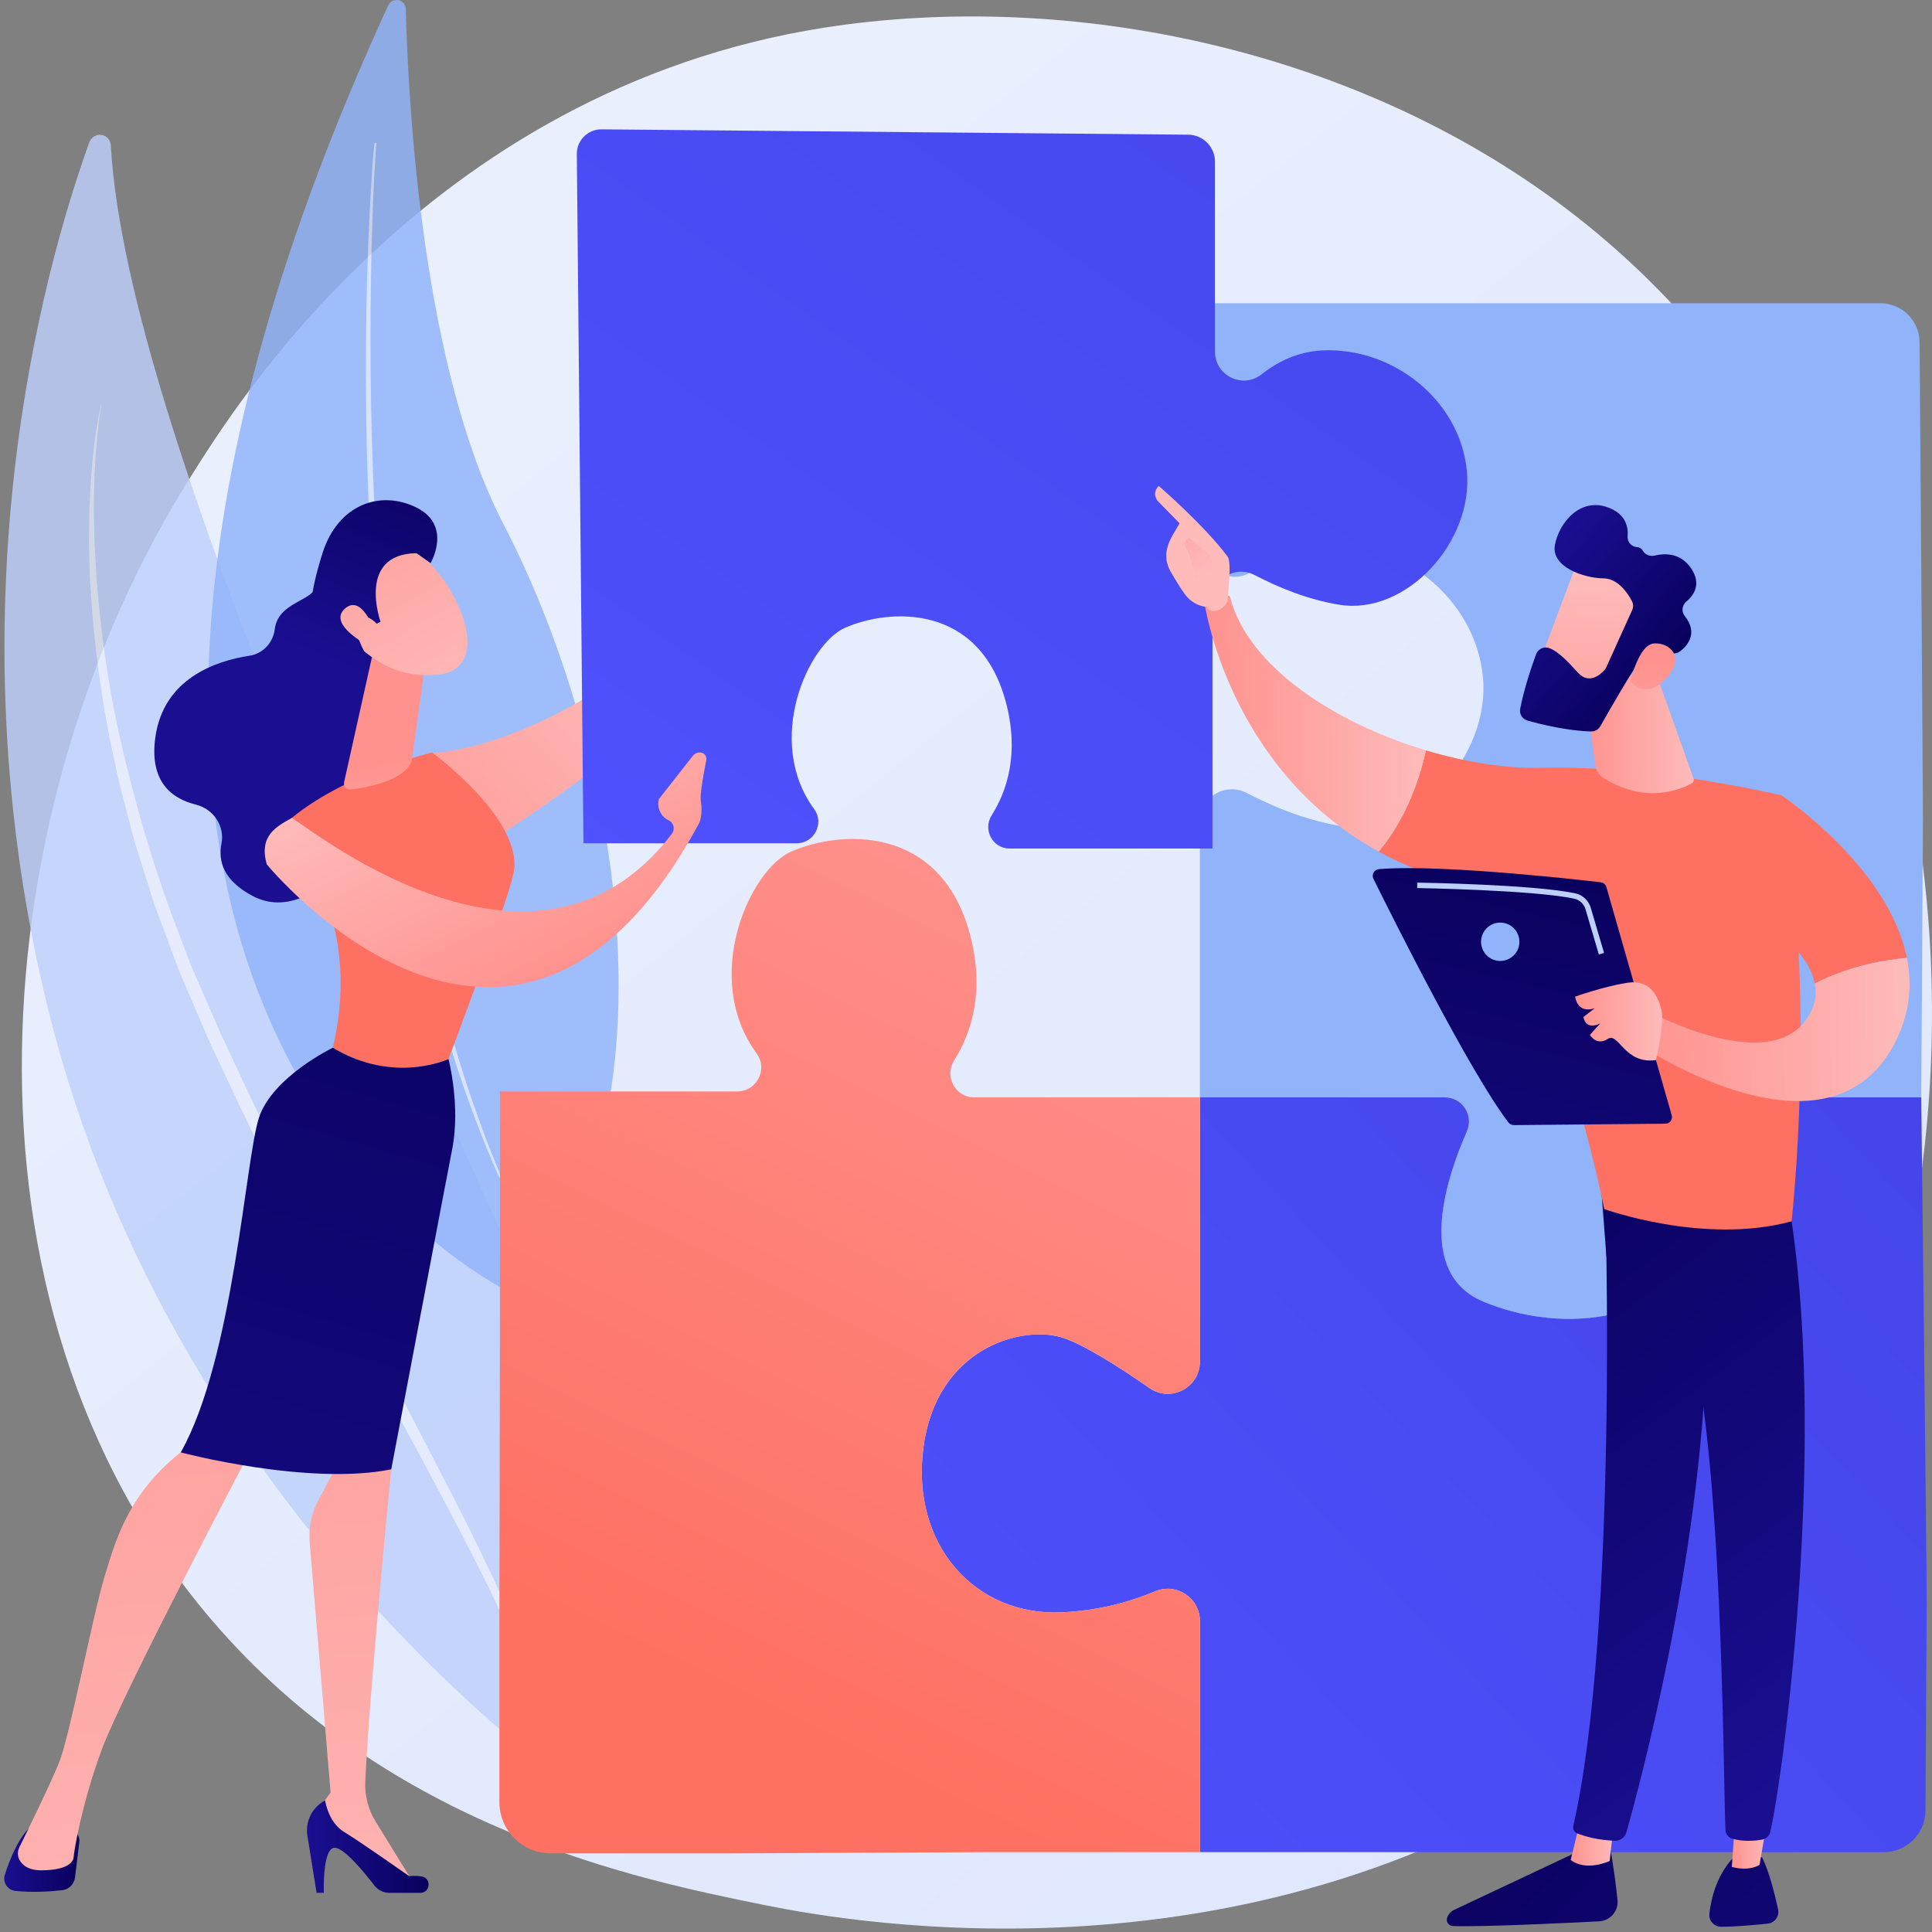
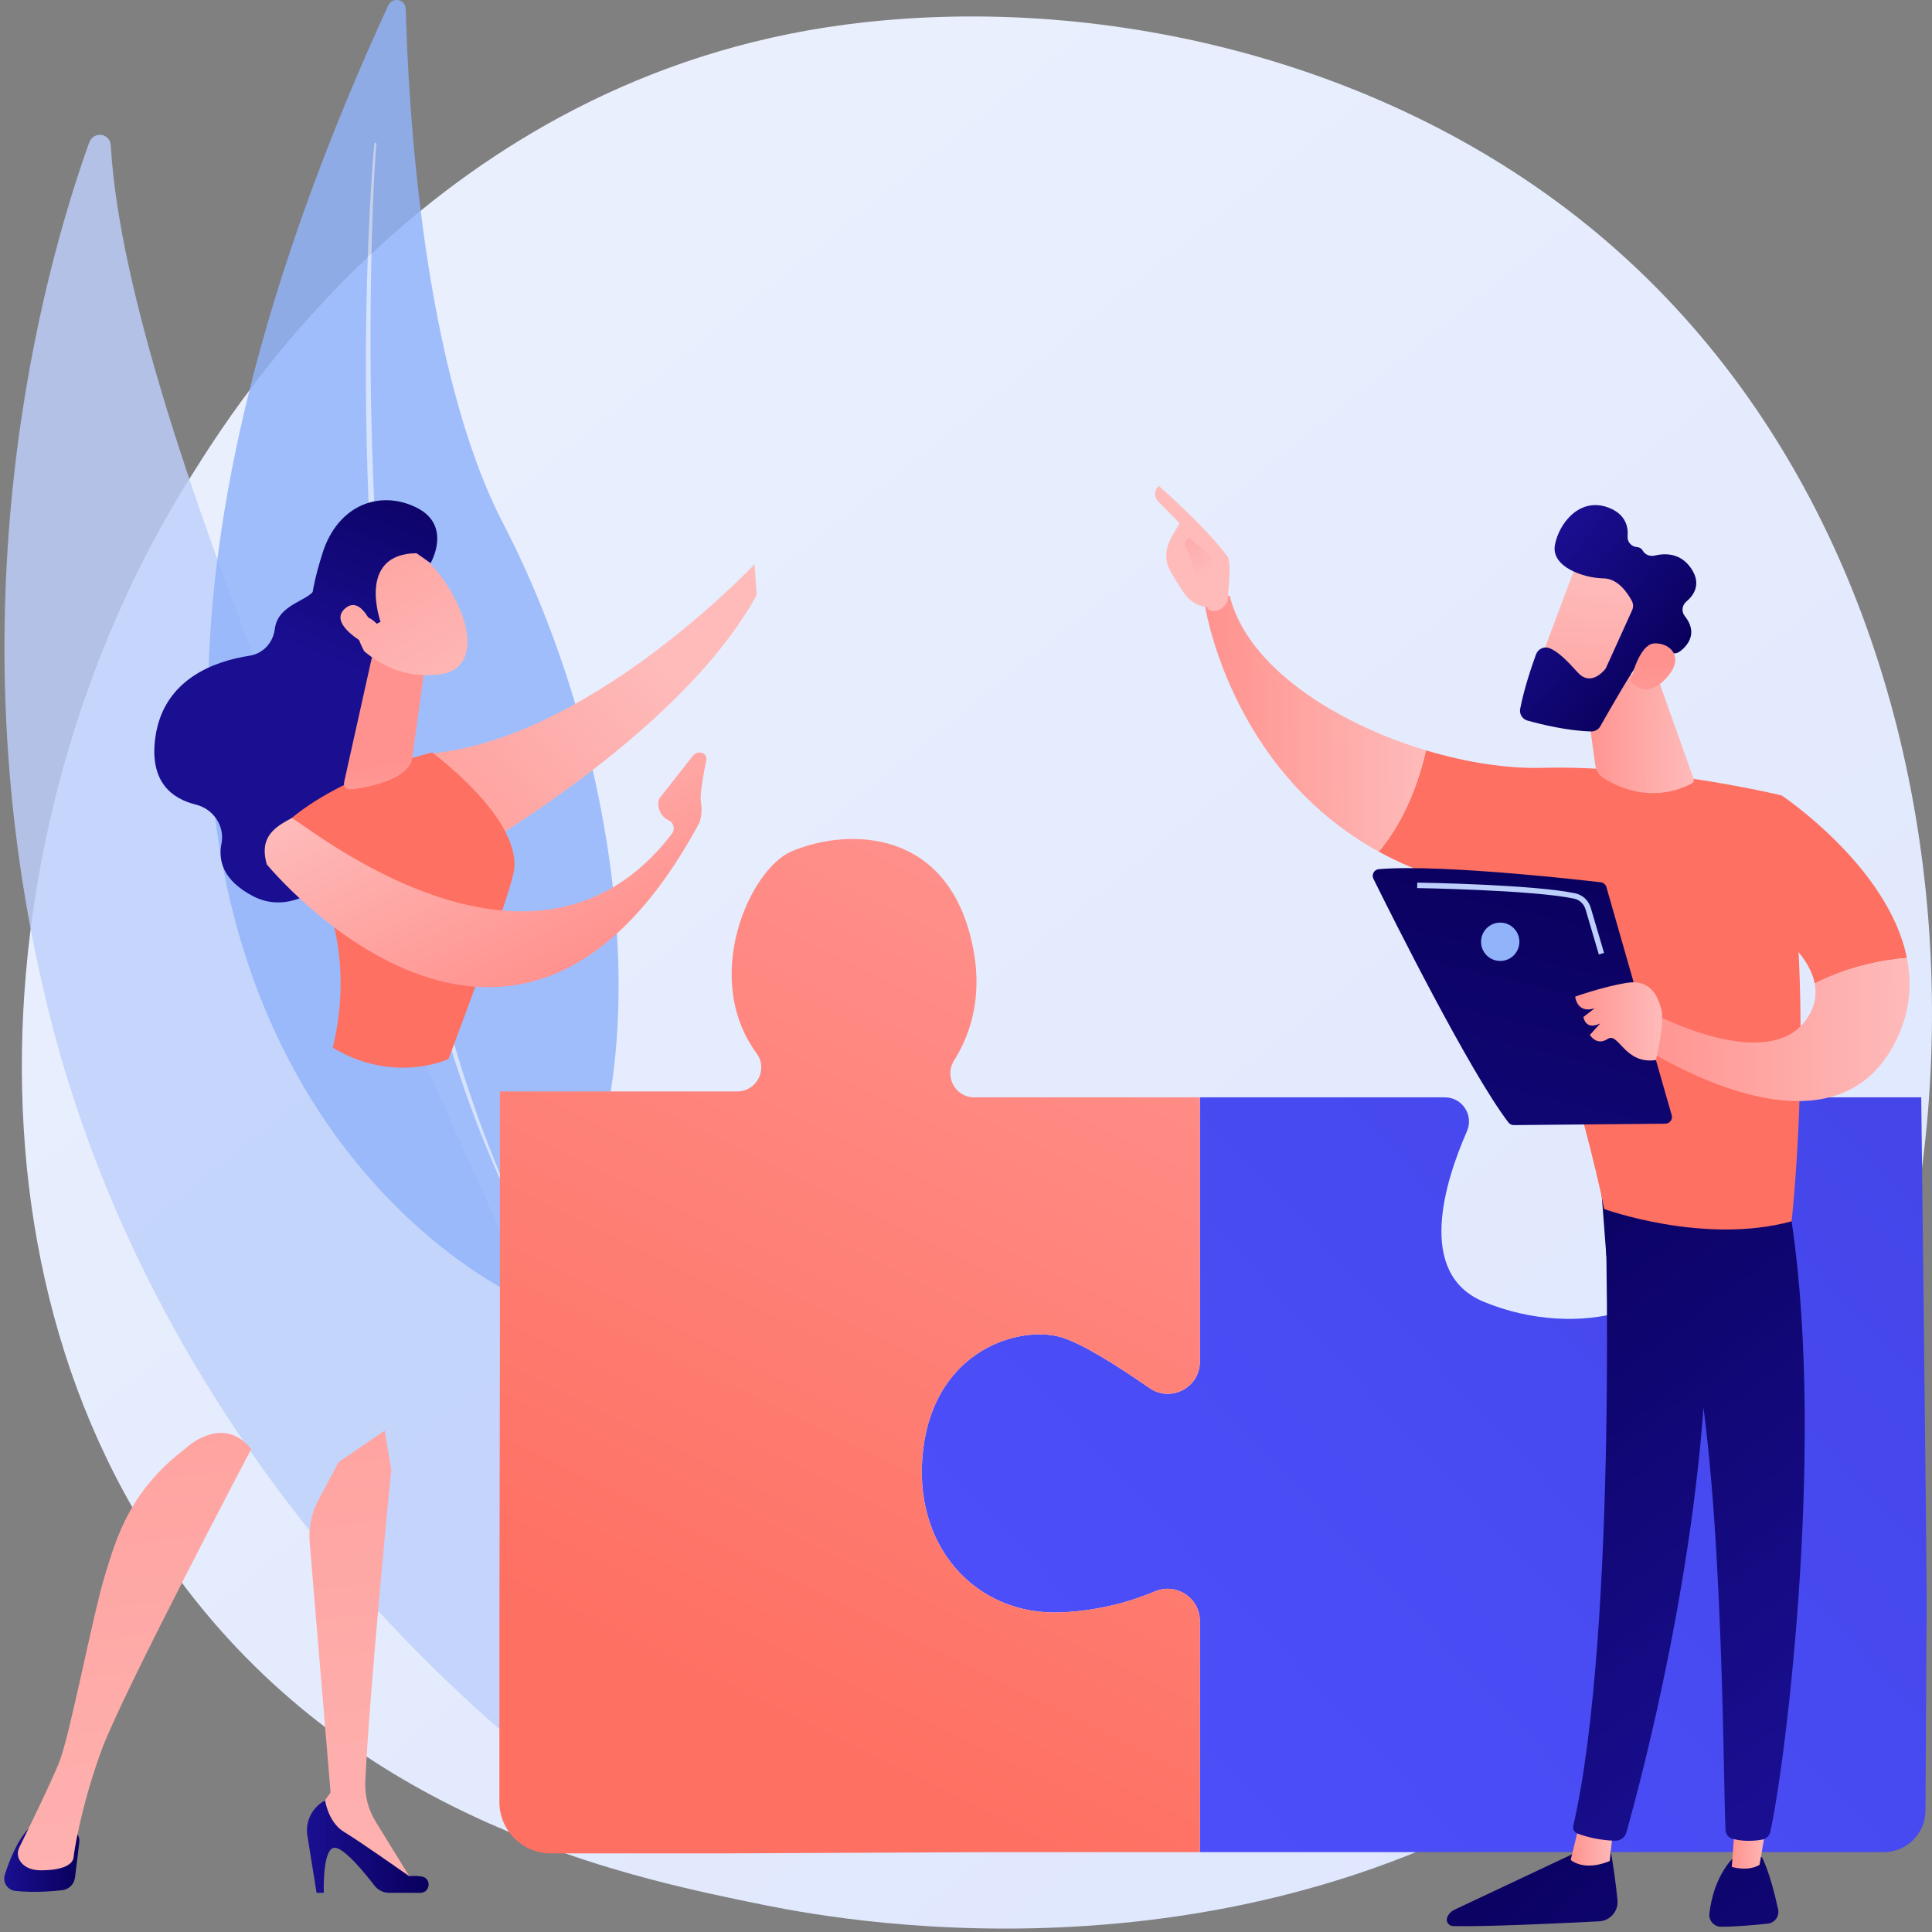
<svg xmlns="http://www.w3.org/2000/svg" width="338" height="338" viewBox="0 0 338 338" fill="none">
  <rect x="0" y="0" width="338" height="338" fill="#808080" stroke="none" />
  <path d="M299.264 290.348C292.402 297.546 285.909 302.187 280.779 305.855C220.479 348.964 149.127 336.398 133.963 333.329C111.57 328.798 68.285 320.038 36.991 283.37C-10.354 227.895 -2.982 140.496 33.742 82.802C40.46 72.249 75.944 13.676 148.064 4.283C191.71 -1.402 242.588 10.064 279.432 40.82C356.771 105.38 351.265 235.802 299.264 290.348Z" fill="url(#paint0_linear_475_447)" />
  <g opacity="0.82">
    <path d="M103.252 314.994C103.252 314.994 115.262 278.082 93.571 228.868C73.445 183.206 22.247 75.946 19.386 25.48C19.26 23.244 16.343 22.871 15.581 24.998C7.414 47.816 -8.838 106.488 8.41 176.51C30.652 266.807 103.252 314.994 103.252 314.994Z" fill="#BDD0FB" />
-     <path opacity="0.6" d="M17.664 70.845C16.521 76.081 15.999 81.427 15.762 86.757C15.729 87.423 15.683 88.091 15.659 88.757L15.628 90.757L15.567 94.76L15.664 98.755C15.708 100.086 15.7 101.423 15.823 102.746C16.462 113.368 17.923 123.917 20.265 134.214C20.749 136.82 21.495 139.344 22.148 141.898C22.84 144.438 23.422 147.02 24.264 149.506L26.627 157.026C26.994 158.291 27.489 159.502 27.936 160.733L29.306 164.415L30.676 168.096L31.366 169.935L32.137 171.734L35.221 178.932C35.744 180.125 36.23 181.344 36.783 182.518L38.437 186.043L41.746 193.094C46.237 202.449 50.792 211.771 55.567 220.959C57.921 225.573 60.346 230.143 62.748 234.727L70.092 248.386C74.996 257.483 79.912 266.568 84.53 275.812C85.716 278.107 86.789 280.459 87.901 282.794C88.471 283.954 88.963 285.152 89.482 286.338C89.988 287.529 90.527 288.706 91.008 289.909C91.919 292.337 92.919 294.732 93.665 297.227C94.544 299.677 95.118 302.227 95.77 304.758L95.775 304.775C95.817 304.941 95.981 305.034 96.141 304.982C96.294 304.933 96.386 304.768 96.356 304.608C95.352 299.407 93.816 294.359 91.984 289.454C91.528 288.227 91.015 287.029 90.533 285.814C90.04 284.605 89.572 283.382 89.027 282.201C87.966 279.824 86.942 277.423 85.808 275.089C81.371 265.688 76.523 256.543 71.761 247.359L64.612 233.591C62.243 228.995 59.848 224.415 57.527 219.793C52.837 210.575 48.288 201.279 43.811 191.942L40.515 184.906L38.867 181.387C38.316 180.215 37.825 179.02 37.302 177.837L34.206 170.722L33.432 168.943L32.738 167.126L31.362 163.487C27.57 153.834 24.571 143.829 22.074 133.683C19.535 123.542 17.864 113.129 17.006 102.611C16.856 101.3 16.84 99.976 16.746 98.659L16.517 94.7L16.445 90.729L16.41 88.743C16.411 88.08 16.435 87.417 16.446 86.754C16.483 85.428 16.482 84.1 16.551 82.774L16.789 78.793C17.026 76.146 17.243 73.485 17.736 70.861C17.741 70.84 17.729 70.819 17.709 70.814C17.689 70.81 17.669 70.825 17.664 70.845Z" fill="white" />
  </g>
  <g opacity="0.83">
    <path d="M67.882 1.019C68.635 -0.623 70.943 -0.176 70.99 1.623C71.447 19.016 73.998 64.535 88.042 91.614C110.909 135.704 117.815 200.335 90.32 226.651C90.32 226.651 -14.263 179.896 67.882 1.019Z" fill="#91B3FA" />
    <path opacity="0.6" d="M65.517 25.142C65.439 25.661 65.408 26.126 65.359 26.612L65.24 28.056L65.033 30.942C64.906 32.867 64.797 34.792 64.694 36.718C64.498 40.568 64.348 44.42 64.231 48.271C64.007 55.975 63.971 63.677 64.05 71.374C64.122 79.071 64.383 86.76 64.792 94.435L64.941 97.314L65.126 100.189C65.257 102.105 65.355 104.024 65.517 105.937L65.964 111.679L66.493 117.41C67.981 132.683 70.225 147.86 73.486 162.772C73.588 163.238 73.682 163.706 73.79 164.17L74.124 165.56L74.792 168.339L75.46 171.118C75.693 172.041 75.95 172.957 76.194 173.877L76.936 176.633C77.19 177.549 77.412 178.476 77.699 179.381L79.341 184.838C81.66 192.064 84.283 199.174 87.367 206.049C87.408 206.14 87.513 206.177 87.601 206.131C87.687 206.085 87.725 205.976 87.687 205.885L87.686 205.883C84.766 198.943 82.233 191.822 80.032 184.578L78.447 179.122C78.17 178.217 77.957 177.289 77.712 176.373L77 173.618C76.765 172.698 76.517 171.783 76.293 170.86L75.654 168.082L75.015 165.304L74.695 163.915C74.591 163.452 74.502 162.984 74.405 162.518L73.252 156.927C72.879 155.061 72.555 153.182 72.204 151.31C72.034 150.372 71.853 149.438 71.693 148.498L71.234 145.674L70.775 142.85C70.619 141.909 70.469 140.967 70.34 140.021C69.196 132.472 68.336 124.87 67.549 117.259C66.029 102.024 65.25 86.688 64.931 71.328C64.784 63.647 64.779 55.957 64.912 48.265C64.974 44.419 65.069 40.572 65.21 36.725C65.285 34.802 65.366 32.879 65.466 30.956L65.631 28.073L65.729 26.633C65.769 26.159 65.801 25.662 65.856 25.225L65.862 25.184C65.874 25.083 65.808 24.992 65.712 24.982C65.619 24.972 65.532 25.043 65.517 25.142Z" fill="white" />
  </g>
-   <path d="M291.258 198.43C294.221 203.177 297.327 209.957 296.574 216.738C295.198 229.118 276.211 234.62 259.57 227.742C247.707 222.839 252.757 206.753 256.635 197.919C257.864 195.12 255.832 191.978 252.775 191.978H209.916V143.702C209.916 139.487 214.377 136.776 218.114 138.727C222.592 141.064 228.479 143.545 234.675 144.523C247.743 146.586 260.81 132.143 259.435 118.388C258.059 104.633 244.992 94.316 231.236 95.004C226.479 95.242 222.52 97.231 219.376 99.732C215.757 102.611 210.4 99.87 210.4 95.245V53.051C210.4 53.051 289.588 53.051 291.865 53.051H328.962C332.734 53.051 335.799 56.091 335.828 59.863C335.983 80.409 336.435 140.553 336.415 143.709L336.118 191.979H294.804C291.492 191.979 289.504 195.621 291.258 198.43Z" fill="#91B3FA" />
  <path d="M247.447 324.029H209.916V283.582C209.916 279.534 205.785 276.838 202.055 278.411C197.98 280.131 192.442 281.769 185.736 282.076C170.714 282.764 159.277 270.384 161.556 253.19C163.836 235.996 178.46 231.869 185.591 233.932C189.314 235.01 195.779 239.14 201.109 242.842C204.829 245.427 209.916 242.761 209.916 238.23V191.979H252.775C255.832 191.979 257.864 195.12 256.635 197.92C252.757 206.754 247.707 222.84 259.57 227.742C276.211 234.62 295.198 229.118 296.574 216.739C297.327 209.958 294.221 203.178 291.258 198.431C289.504 195.621 291.492 191.979 294.804 191.979H336.118C336.118 191.979 337.103 275.752 337.073 280.786L336.858 316.775C336.834 320.789 333.573 324.029 329.56 324.029H300.239C295.445 324.029 252.012 324.029 247.447 324.029Z" fill="url(#paint1_linear_475_447)" />
  <path d="M127.815 324.242H96.35C91.39 324.242 87.369 320.221 87.369 315.261V285.503C87.369 281.115 87.456 240.371 87.456 235.908V190.947H128.967C132.388 190.947 134.396 187.057 132.372 184.298C122.656 171.046 131.135 152.185 138.388 148.994C146.986 145.211 164.524 144.179 169.682 163.437C172.368 173.467 169.903 180.792 166.924 185.508C165.15 188.318 167.114 191.979 170.437 191.979L209.916 191.979V238.23C209.916 242.76 204.829 245.427 201.109 242.842C195.779 239.14 189.314 235.01 185.591 233.932C178.46 231.869 163.836 235.995 161.556 253.19C159.277 270.384 170.713 282.763 185.736 282.076C192.442 281.768 197.979 280.131 202.055 278.411C205.785 276.838 209.916 279.534 209.916 283.582V324.029H173.124C168.405 324.029 132.744 324.242 127.815 324.242Z" fill="url(#paint2_linear_475_447)" />
  <path d="M132.001 98.719C132.001 98.719 102.426 130.187 74.145 131.911C74.145 131.911 76.51 147.878 80.232 150.371C80.232 150.371 118.719 129.108 132.386 104.076L132.001 98.719Z" fill="url(#paint3_linear_475_447)" />
-   <path d="M173.487 142.639C176.164 138.4 178.379 131.818 175.965 122.805C171.33 105.499 155.569 106.426 147.843 109.826C141.325 112.694 133.706 129.643 142.437 141.551C144.255 144.031 142.452 147.527 139.377 147.527H102.073L100.914 26.955C100.891 24.557 102.84 22.607 105.237 22.629L207.877 23.565C210.468 23.588 212.556 25.696 212.556 28.287V61.525C212.556 65.724 217.401 68.099 220.697 65.498C223.51 63.279 227.043 61.52 231.28 61.309C243.642 60.691 255.384 69.961 256.621 82.322C257.857 94.683 246.114 107.662 234.371 105.808C228.803 104.929 223.512 102.7 219.488 100.6C216.13 98.847 212.121 101.283 212.121 105.071V148.454L176.643 148.454C173.657 148.454 171.893 145.164 173.487 142.639Z" fill="url(#paint4_linear_475_447)" />
  <path d="M61.382 97.349C61.382 97.349 56.154 99.892 55.193 102.813C54.422 105.157 48.641 105.459 48.07 110.069C47.775 112.449 46.014 114.355 43.643 114.718C37.739 115.623 28.641 118.689 27.185 128.94C26.074 136.764 30.063 139.731 34.248 140.758C37.323 141.512 39.366 144.502 38.744 147.606C38.148 150.584 39.037 154.025 44.195 156.747C55.753 162.846 67.296 142.298 67.296 142.298L69.662 106.421L61.382 97.349Z" fill="url(#paint5_linear_475_447)" />
  <path d="M13.873 322.312L13.125 328.461C12.983 329.627 12.065 330.549 10.898 330.683C8.926 330.908 5.763 331.139 2.669 330.812C1.31 330.668 0.428 329.292 0.842 327.991C1.596 325.617 2.977 322.054 4.967 319.957H11.787C13.048 319.957 14.025 321.06 13.873 322.312Z" fill="url(#paint6_linear_475_447)" />
  <path d="M67.296 250.284L68.448 257.056C68.448 257.056 64.592 296.107 63.907 311.727C63.799 314.176 64.433 316.596 65.718 318.683L72.422 329.57L55.384 319.516L55.045 317.437L57.834 313.602L54.181 269.855C53.966 267.286 54.496 264.708 55.708 262.432L59.232 255.811L67.296 250.284Z" fill="url(#paint7_linear_475_447)" />
  <path d="M73.543 331.147H68.106C67.088 331.147 66.129 330.68 65.508 329.873C63.813 327.671 60.301 323.374 58.622 323.262C56.362 323.111 56.651 331.147 56.651 331.147H55.384L53.779 321.161C53.375 318.649 54.624 316.16 56.881 314.982C56.881 314.982 57.397 318.804 60.199 320.494C63.001 322.185 71.601 328.238 71.601 328.238C71.601 328.238 72.654 328.087 73.811 328.297C75.526 328.606 75.286 331.147 73.543 331.147Z" fill="url(#paint8_linear_475_447)" />
  <path d="M43.961 253.5C43.961 253.5 21.375 296.343 17.785 306.125C14.195 315.906 12.937 324.066 12.889 324.839C12.814 326.046 11.312 327.204 7.172 327.204C5.036 327.204 3.989 326.348 3.477 325.519C3.04 324.812 3.018 323.927 3.386 323.182C4.692 320.538 8.838 312.088 10.374 308.256C12.207 303.68 16.151 282.944 18.314 275.734C20.476 268.525 22.921 260.704 32.339 253.5C32.339 253.5 38.805 247.168 43.961 253.5Z" fill="url(#paint9_linear_475_447)" />
  <path d="M58.228 183.301C64.054 158.614 49.295 144.651 49.295 144.651C58.608 135.712 75.576 131.644 75.576 131.644C75.576 131.644 91.766 143.481 89.846 152.746C88.72 158.176 78.465 185.272 78.465 185.272C78.465 185.272 68.983 189.76 58.228 183.301Z" fill="url(#paint10_linear_475_447)" />
-   <path d="M45.311 195.523C47.682 188.38 58.228 183.301 58.228 183.301C68.983 189.76 78.465 185.272 78.465 185.272C78.465 185.272 80.592 193.401 79.124 200.955C77.656 208.509 68.448 257.056 68.448 257.056C53.938 259.996 31.622 254.098 31.622 254.098C40.864 237.689 42.94 202.666 45.311 195.523Z" fill="url(#paint11_linear_475_447)" />
  <path d="M64.991 115.33L60.254 136.606C59.8 138.48 61.509 138.174 63.404 137.816C66.506 137.231 70.506 136.027 71.843 133.612C71.979 133.366 72.047 133.089 72.085 132.81L74.12 118.057C74.281 116.886 73.649 115.75 72.568 115.271L68.642 113.53C67.13 112.86 65.38 113.722 64.991 115.33Z" fill="url(#paint12_linear_475_447)" />
  <path d="M46.677 151.223C46.677 151.223 90.004 204.129 122.375 143.889C122.375 143.889 122.996 142.349 122.608 140.126C122.411 139.003 123.154 135.022 123.562 132.987C123.693 132.333 123.228 131.715 122.564 131.651C122.044 131.601 121.534 131.819 121.211 132.23L115.299 139.76C114.858 141.251 115.568 142.841 116.972 143.507C117.868 143.932 118.151 145.07 117.55 145.859C92.932 178.129 51.756 142.718 51.003 143.134C48.329 144.61 45.241 146.241 46.677 151.223Z" fill="url(#paint13_linear_475_447)" />
  <path d="M70.548 95.072C70.548 95.072 76.158 97.441 79.972 105.547C83.787 113.653 80.938 117.396 77.36 117.91C73.782 118.424 68.431 118.346 62.772 113.109C57.112 107.873 63.256 92.264 70.548 95.072Z" fill="url(#paint14_linear_475_447)" />
  <path d="M66.576 108.782C66.576 108.782 62.344 96.922 72.859 96.781L75.333 98.511C75.333 98.511 79.191 91.935 72.859 88.796C66.526 85.657 59.115 88.25 56.42 96.781C53.725 105.313 53.266 111.023 57.749 115.105C62.232 119.187 64.079 114.559 64.079 114.559C64.079 114.559 61.638 110.741 62.632 108.698C63.626 106.656 65.918 109.121 65.918 109.121L66.576 108.782Z" fill="url(#paint15_linear_475_447)" />
  <path d="M65.397 110.102C65.397 110.102 63.257 103.993 60.402 106.426C57.548 108.859 62.722 112.069 64.748 113.109L65.397 110.102Z" fill="url(#paint16_linear_475_447)" />
  <path d="M281.573 322.548C281.573 322.548 282.499 327.512 282.976 332.429C283.163 334.351 281.696 336.035 279.768 336.133C273.217 336.469 259.203 337.134 254.17 336.957C253.414 336.93 252.912 336.161 253.185 335.455C253.414 334.863 253.862 334.383 254.436 334.112L277.491 323.249L281.573 322.548Z" fill="url(#paint17_linear_475_447)" />
  <path d="M282.265 319.62L281.616 325.574C281.616 325.574 277.578 327.501 274.788 325.401L276.404 318.758L282.265 319.62Z" fill="url(#paint18_linear_475_447)" />
  <path d="M280.668 207.826C280.988 209.376 283.044 285.306 275.251 319.416C275.123 319.972 275.41 320.542 275.941 320.753C277.191 321.25 279.639 321.963 282.565 322.033C283.471 322.055 284.278 321.459 284.525 320.587C286.77 312.668 297.512 273.001 298.602 235.195C299.82 192.951 298.588 233.757 298.588 233.757L297.388 207.663L280.668 207.826Z" fill="url(#paint19_linear_475_447)" />
  <path d="M308.236 324.888C308.236 324.888 309.658 327.384 311.075 334.041C311.331 335.243 310.5 336.403 309.278 336.535C307.116 336.769 303.787 337.074 301.118 337.081C299.888 337.085 298.918 336.023 299.054 334.8C299.327 332.363 300.209 328.36 303.025 325.22L308.236 324.888Z" fill="url(#paint20_linear_475_447)" />
  <path d="M309.39 317.228L307.828 326.236C307.828 326.236 306.209 327.464 302.976 326.616L303.671 316.933L309.39 317.228Z" fill="url(#paint21_linear_475_447)" />
  <path d="M312.821 209.85C319.842 249.855 312.325 308.895 309.711 320.461C309.55 321.17 308.985 321.716 308.27 321.842C307.056 322.055 305.055 322.239 303.075 321.684C302.393 321.493 301.91 320.884 301.875 320.177C301.421 310.85 301.532 253.566 295.13 230.988C294.806 229.844 294.095 228.85 293.12 228.17L281.031 219.749L279.979 205.96L312.821 209.85Z" fill="url(#paint22_linear_475_447)" />
  <path d="M269.791 134.332C289.684 133.814 311.691 139.157 311.691 139.157C317.952 173.706 313.439 213.668 313.439 213.668C298.074 217.854 280.636 211.511 280.636 211.511C277.938 197.071 265.605 156.478 265.605 156.478C255.872 155.364 247.837 152.636 241.207 148.991C246.181 143.111 248.482 135.669 249.47 131.273C256.526 133.393 263.655 134.492 269.791 134.332Z" fill="url(#paint23_linear_475_447)" />
  <path d="M210.741 105.587C212.673 103.207 215.158 104.3 215.158 104.3C218.203 116.64 233.651 126.522 249.47 131.273C248.482 135.669 246.182 143.111 241.207 148.99C214.891 134.523 210.741 105.587 210.741 105.587Z" fill="url(#paint24_linear_475_447)" />
  <path d="M211.221 106.183C211.023 106.835 213.401 107.802 214.77 105.13C214.806 103.855 215.529 98.388 214.758 97.357C210.649 91.866 202.72 85.01 202.72 85.01C201.404 86.334 202.511 87.611 202.511 87.611L206.363 91.549C205.579 92.998 204.617 94.225 204.178 95.973C203.845 97.297 204.07 98.706 204.748 99.902C205.429 101.102 206.358 102.661 207.233 103.88C208.89 106.187 211.221 106.183 211.221 106.183Z" fill="url(#paint25_linear_475_447)" />
  <path d="M208.056 94.111L211.561 97.025L212.68 99.948L209.613 103.416C209.613 103.416 208.516 97.605 207.729 96.352C206.943 95.1 207.338 94.487 208.056 94.111Z" fill="url(#paint26_linear_475_447)" />
  <path d="M304.243 158.496L311.691 139.157C311.691 139.157 330.396 151.607 333.605 167.588C330.096 167.88 323.715 168.854 317.49 172.072C316.044 164.526 304.243 158.496 304.243 158.496Z" fill="url(#paint27_linear_475_447)" />
  <path d="M288.175 176.779C288.175 176.779 309.153 188.372 316.097 178.236C317.539 176.131 317.869 174.05 317.49 172.072C323.714 168.854 330.095 167.88 333.604 167.588C334.572 172.406 334.134 177.543 331.347 182.759C319.23 205.436 285.463 181.95 285.463 181.95L288.175 176.779Z" fill="url(#paint28_linear_475_447)" />
  <path d="M289.791 117.987L296.296 136.235C296.404 136.537 296.282 136.874 296.003 137.032C294.286 138.003 288.095 140.82 280.558 136.141C279.772 135.654 279.233 134.852 279.106 133.936L276.905 118.11L289.791 117.987Z" fill="url(#paint29_linear_475_447)" />
  <path d="M292.463 195.1L281.036 155.192C280.906 154.739 280.519 154.409 280.051 154.354C277.981 154.113 271.981 153.435 265.054 152.849C256.711 152.143 247.021 151.571 241.231 152.057C240.408 152.127 239.91 152.997 240.276 153.738C243.569 160.399 257.113 187.497 263.895 196.373C264.12 196.668 264.468 196.839 264.838 196.836L291.351 196.589C292.123 196.582 292.676 195.842 292.463 195.1Z" fill="url(#paint30_linear_475_447)" />
  <path d="M289.702 185.458C289.702 185.458 291.294 178.913 290.652 176.59C290.01 174.268 288.766 171.282 284.619 171.946C280.472 172.609 275.58 174.356 275.58 174.356C275.58 174.356 275.827 177.381 278.979 176.405L277.025 177.917C277.025 177.917 277.304 180.339 279.966 179.045L278.148 181.051C278.148 181.051 279.292 183.04 281.25 181.764C283.209 180.488 284.148 186.246 289.702 185.458Z" fill="url(#paint31_linear_475_447)" />
  <path d="M265.816 164.762C265.816 166.615 264.314 168.117 262.461 168.117C260.609 168.117 259.107 166.615 259.107 164.762C259.107 162.91 260.609 161.408 262.461 161.408C264.314 161.408 265.816 162.91 265.816 164.762Z" fill="#91B3FA" />
  <path d="M279.713 166.982L277.386 159.09C277.104 158.132 276.332 157.412 275.375 157.212C268.088 155.692 248.128 155.369 247.927 155.366L247.943 154.412C248.765 154.424 268.193 154.739 275.571 156.278C276.872 156.55 277.918 157.524 278.301 158.819L280.628 166.713L279.713 166.982Z" fill="#BDD0FB" />
  <path d="M276.261 97.573C276.047 97.828 268.387 118.439 268.387 118.439L280.249 122.563L290.411 104.106C290.411 104.106 279.849 93.316 276.261 97.573Z" fill="url(#paint32_linear_475_447)" />
  <path d="M285.495 105.153C285.755 105.649 285.773 106.233 285.542 106.743L281.02 116.731C280.951 116.883 280.865 117.023 280.757 117.149C280.161 117.847 278.088 119.917 276.04 117.663C274.293 115.741 272.662 113.999 271.059 113.389C270.124 113.032 269.08 113.524 268.734 114.464C268.023 116.401 266.666 120.337 265.952 124.004C265.773 124.923 266.341 125.822 267.243 126.071C269.624 126.73 274.313 127.876 278.367 127.965C279.032 127.98 279.649 127.629 279.977 127.049C281.422 124.499 285.499 117.368 286.96 115.532C288.317 113.826 291.215 114.075 292.533 114.294C293.034 114.377 293.542 114.25 293.943 113.94C295.147 113.011 297.181 110.808 294.735 107.76C294.126 107.003 294.262 105.884 295.007 105.26C296.342 104.142 297.704 102.176 295.876 99.46C294.025 96.71 291.294 96.759 289.48 97.197C288.678 97.391 287.802 97.06 287.402 96.338C287.224 96.016 286.917 95.761 286.393 95.716C285.407 95.632 284.672 94.823 284.749 93.836C284.882 92.144 284.389 90.022 281.578 88.874C276.423 86.77 272.679 91.604 272.023 95.394C271.368 99.185 277.087 101.149 280.547 101.187C283.088 101.214 284.777 103.789 285.495 105.153Z" fill="url(#paint33_linear_475_447)" />
  <path d="M285.253 119.205C285.253 119.205 286.679 112.649 289.464 112.561C292.25 112.474 294.74 114.971 291.678 118.456C287.869 122.792 285.253 119.205 285.253 119.205Z" fill="url(#paint34_linear_475_447)" />
  <defs>
    <linearGradient id="paint0_linear_475_447" x1="380.996" y1="436.535" x2="82.905" y2="66.325" gradientUnits="userSpaceOnUse">
      <stop stop-color="#DAE3FE" />
      <stop offset="1" stop-color="#E9EFFD" />
    </linearGradient>
    <linearGradient id="paint1_linear_475_447" x1="161.197" y1="360.692" x2="393.684" y2="143.619" gradientUnits="userSpaceOnUse">
      <stop stop-color="#4F52FF" />
      <stop offset="1" stop-color="#4042E2" />
    </linearGradient>
    <linearGradient id="paint2_linear_475_447" x1="199.529" y1="154.048" x2="128.851" y2="297.841" gradientUnits="userSpaceOnUse">
      <stop stop-color="#FF928E" />
      <stop offset="1" stop-color="#FE7062" />
    </linearGradient>
    <linearGradient id="paint3_linear_475_447" x1="111.816" y1="112.368" x2="59.908" y2="161.105" gradientUnits="userSpaceOnUse">
      <stop stop-color="#FEBBBA" />
      <stop offset="1" stop-color="#FF928E" />
    </linearGradient>
    <linearGradient id="paint4_linear_475_447" x1="95.662" y1="176.791" x2="292.758" y2="-104.417" gradientUnits="userSpaceOnUse">
      <stop stop-color="#4F52FF" />
      <stop offset="1" stop-color="#4042E2" />
    </linearGradient>
    <linearGradient id="paint5_linear_475_447" x1="70.577" y1="76.424" x2="55.07" y2="115.324" gradientUnits="userSpaceOnUse">
      <stop stop-color="#09005D" />
      <stop offset="1" stop-color="#1A0F91" />
    </linearGradient>
    <linearGradient id="paint6_linear_475_447" x1="13.889" y1="325.465" x2="0.739" y2="325.465" gradientUnits="userSpaceOnUse">
      <stop stop-color="#09005D" />
      <stop offset="1" stop-color="#1A0F91" />
    </linearGradient>
    <linearGradient id="paint7_linear_475_447" x1="69.453" y1="377.32" x2="50.53" y2="156.154" gradientUnits="userSpaceOnUse">
      <stop stop-color="#FEBBBA" />
      <stop offset="1" stop-color="#FF928E" />
    </linearGradient>
    <linearGradient id="paint8_linear_475_447" x1="74.981" y1="323.065" x2="53.704" y2="323.065" gradientUnits="userSpaceOnUse">
      <stop stop-color="#09005D" />
      <stop offset="1" stop-color="#1A0F91" />
    </linearGradient>
    <linearGradient id="paint9_linear_475_447" x1="31.388" y1="380.611" x2="12.46" y2="159.387" gradientUnits="userSpaceOnUse">
      <stop stop-color="#FEBBBA" />
      <stop offset="1" stop-color="#FF928E" />
    </linearGradient>
    <linearGradient id="paint10_linear_475_447" x1="158.015" y1="-32.723" x2="133.644" y2="18.458" gradientUnits="userSpaceOnUse">
      <stop stop-color="#FF928E" />
      <stop offset="1" stop-color="#FE7062" />
    </linearGradient>
    <linearGradient id="paint11_linear_475_447" x1="83.893" y1="132.477" x2="18.592" y2="359.217" gradientUnits="userSpaceOnUse">
      <stop stop-color="#09005D" />
      <stop offset="1" stop-color="#1A0F91" />
    </linearGradient>
    <linearGradient id="paint12_linear_475_447" x1="71.528" y1="159.317" x2="67.973" y2="133.312" gradientUnits="userSpaceOnUse">
      <stop stop-color="#FEBBBA" />
      <stop offset="1" stop-color="#FF928E" />
    </linearGradient>
    <linearGradient id="paint13_linear_475_447" x1="78.82" y1="129.235" x2="98.951" y2="169.524" gradientUnits="userSpaceOnUse">
      <stop stop-color="#FEBBBA" />
      <stop offset="1" stop-color="#FF928E" />
    </linearGradient>
    <linearGradient id="paint14_linear_475_447" x1="80.5" y1="125.788" x2="49.485" y2="70.592" gradientUnits="userSpaceOnUse">
      <stop stop-color="#FEBBBA" />
      <stop offset="1" stop-color="#FF928E" />
    </linearGradient>
    <linearGradient id="paint15_linear_475_447" x1="73.83" y1="77.721" x2="58.323" y2="116.621" gradientUnits="userSpaceOnUse">
      <stop stop-color="#09005D" />
      <stop offset="1" stop-color="#1A0F91" />
    </linearGradient>
    <linearGradient id="paint16_linear_475_447" x1="73.898" y1="129.498" x2="42.883" y2="74.302" gradientUnits="userSpaceOnUse">
      <stop stop-color="#FEBBBA" />
      <stop offset="1" stop-color="#FF928E" />
    </linearGradient>
    <linearGradient id="paint17_linear_475_447" x1="254.704" y1="315.933" x2="340.375" y2="407.361" gradientUnits="userSpaceOnUse">
      <stop stop-color="#09005D" />
      <stop offset="1" stop-color="#1A0F91" />
    </linearGradient>
    <linearGradient id="paint18_linear_475_447" x1="282.293" y1="322.521" x2="274.761" y2="322.593" gradientUnits="userSpaceOnUse">
      <stop stop-color="#FEBBBA" />
      <stop offset="1" stop-color="#FF928E" />
    </linearGradient>
    <linearGradient id="paint19_linear_475_447" x1="247.032" y1="211.684" x2="320.119" y2="308.798" gradientUnits="userSpaceOnUse">
      <stop stop-color="#09005D" />
      <stop offset="1" stop-color="#1A0F91" />
    </linearGradient>
    <linearGradient id="paint20_linear_475_447" x1="273.56" y1="298.261" x2="359.235" y2="389.693" gradientUnits="userSpaceOnUse">
      <stop stop-color="#09005D" />
      <stop offset="1" stop-color="#1A0F91" />
    </linearGradient>
    <linearGradient id="paint21_linear_475_447" x1="309.435" y1="321.876" x2="302.932" y2="321.938" gradientUnits="userSpaceOnUse">
      <stop stop-color="#FEBBBA" />
      <stop offset="1" stop-color="#FF928E" />
    </linearGradient>
    <linearGradient id="paint22_linear_475_447" x1="259.802" y1="202.074" x2="332.888" y2="299.187" gradientUnits="userSpaceOnUse">
      <stop stop-color="#09005D" />
      <stop offset="1" stop-color="#1A0F91" />
    </linearGradient>
    <linearGradient id="paint23_linear_475_447" x1="307.639" y1="36.486" x2="296.671" y2="88.885" gradientUnits="userSpaceOnUse">
      <stop stop-color="#FF928E" />
      <stop offset="1" stop-color="#FE7062" />
    </linearGradient>
    <linearGradient id="paint24_linear_475_447" x1="249.423" y1="126.312" x2="210.942" y2="126.677" gradientUnits="userSpaceOnUse">
      <stop stop-color="#FEBBBA" />
      <stop offset="1" stop-color="#FF928E" />
    </linearGradient>
    <linearGradient id="paint25_linear_475_447" x1="219.452" y1="120.146" x2="245.832" y2="178.651" gradientUnits="userSpaceOnUse">
      <stop stop-color="#FEBBBA" />
      <stop offset="1" stop-color="#FF928E" />
    </linearGradient>
    <linearGradient id="paint26_linear_475_447" x1="210.879" y1="100.66" x2="199.947" y2="84.197" gradientUnits="userSpaceOnUse">
      <stop stop-color="#FEBBBA" />
      <stop offset="1" stop-color="#FF928E" />
    </linearGradient>
    <linearGradient id="paint27_linear_475_447" x1="343.827" y1="44.06" x2="332.86" y2="96.459" gradientUnits="userSpaceOnUse">
      <stop stop-color="#FF928E" />
      <stop offset="1" stop-color="#FE7062" />
    </linearGradient>
    <linearGradient id="paint28_linear_475_447" x1="334.146" y1="180.015" x2="285.449" y2="180.477" gradientUnits="userSpaceOnUse">
      <stop stop-color="#FEBBBA" />
      <stop offset="1" stop-color="#FF928E" />
    </linearGradient>
    <linearGradient id="paint29_linear_475_447" x1="296.258" y1="128.311" x2="277.003" y2="128.494" gradientUnits="userSpaceOnUse">
      <stop stop-color="#FEBBBA" />
      <stop offset="1" stop-color="#FF928E" />
    </linearGradient>
    <linearGradient id="paint30_linear_475_447" x1="272.392" y1="149.072" x2="245.521" y2="261.035" gradientUnits="userSpaceOnUse">
      <stop stop-color="#09005D" />
      <stop offset="1" stop-color="#1A0F91" />
    </linearGradient>
    <linearGradient id="paint31_linear_475_447" x1="290.805" y1="178.692" x2="275.58" y2="178.692" gradientUnits="userSpaceOnUse">
      <stop stop-color="#FEBBBA" />
      <stop offset="1" stop-color="#FF928E" />
    </linearGradient>
    <linearGradient id="paint32_linear_475_447" x1="279.952" y1="100.876" x2="277.729" y2="142.65" gradientUnits="userSpaceOnUse">
      <stop stop-color="#FEBBBA" />
      <stop offset="1" stop-color="#FF928E" />
    </linearGradient>
    <linearGradient id="paint33_linear_475_447" x1="289.516" y1="119.42" x2="266.477" y2="99.998" gradientUnits="userSpaceOnUse">
      <stop stop-color="#09005D" />
      <stop offset="1" stop-color="#1A0F91" />
    </linearGradient>
    <linearGradient id="paint34_linear_475_447" x1="291.166" y1="144.895" x2="289.076" y2="115.982" gradientUnits="userSpaceOnUse">
      <stop stop-color="#FEBBBA" />
      <stop offset="1" stop-color="#FF928E" />
    </linearGradient>
  </defs>
</svg>